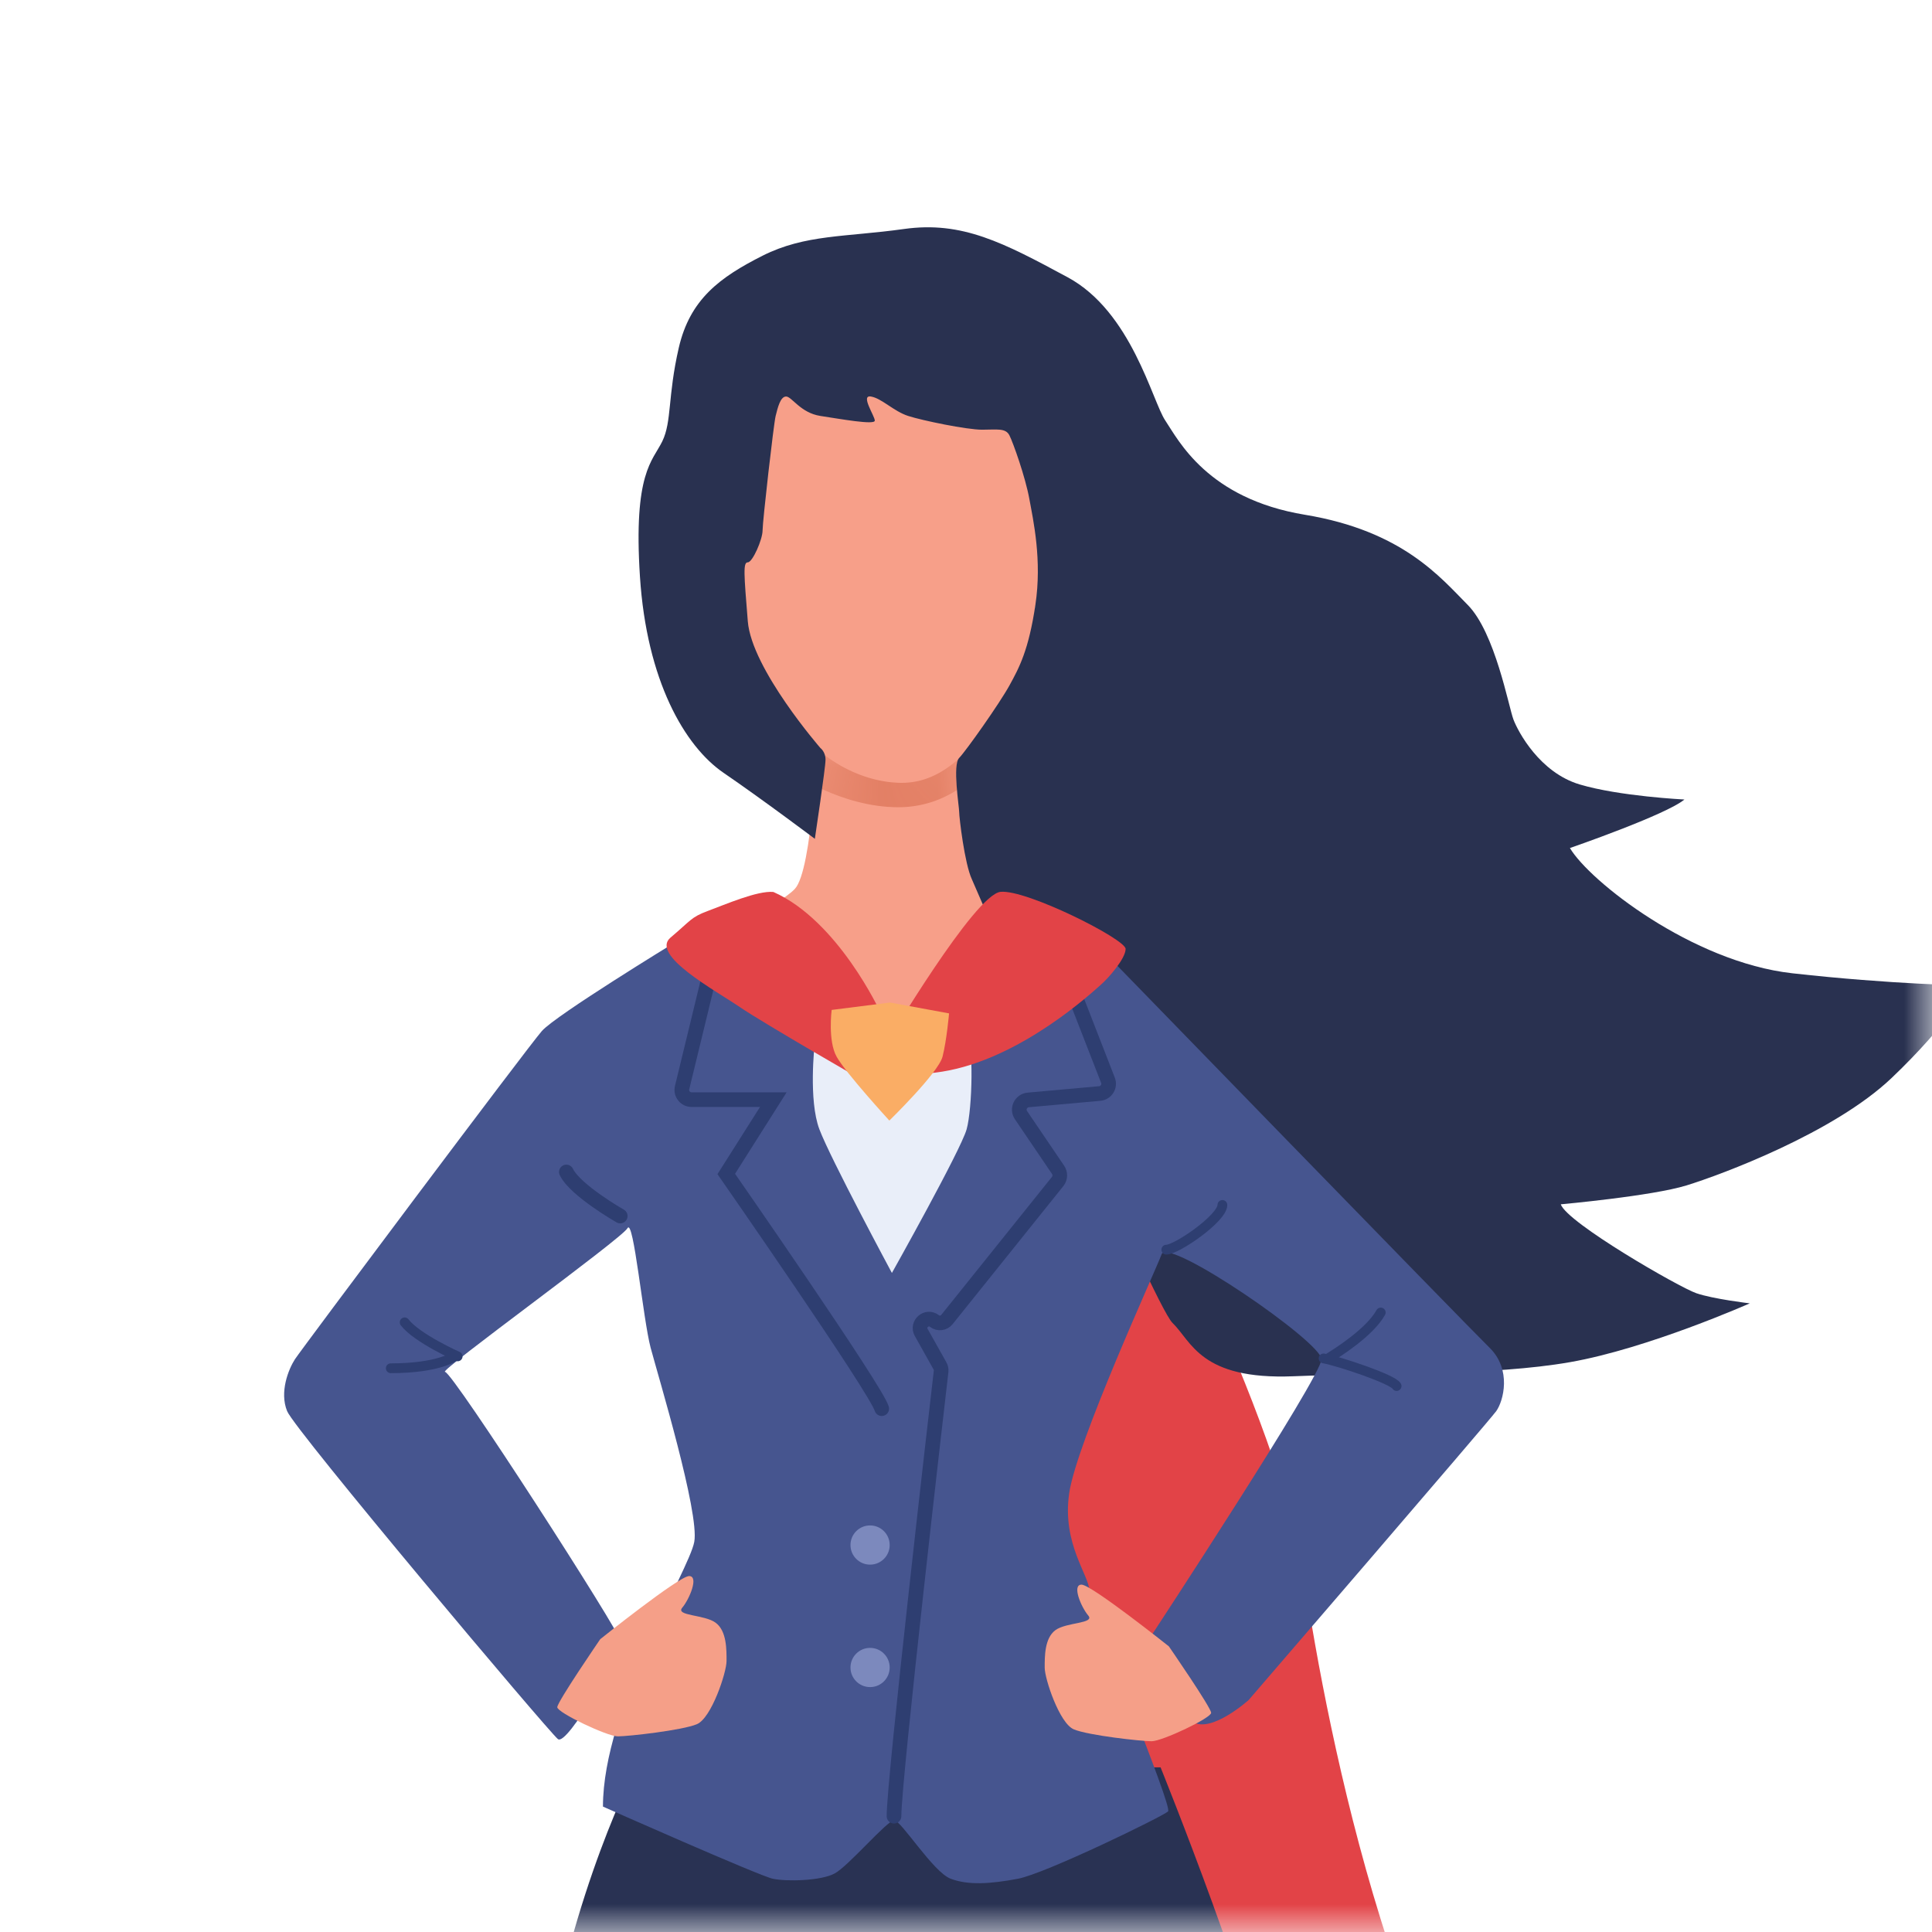
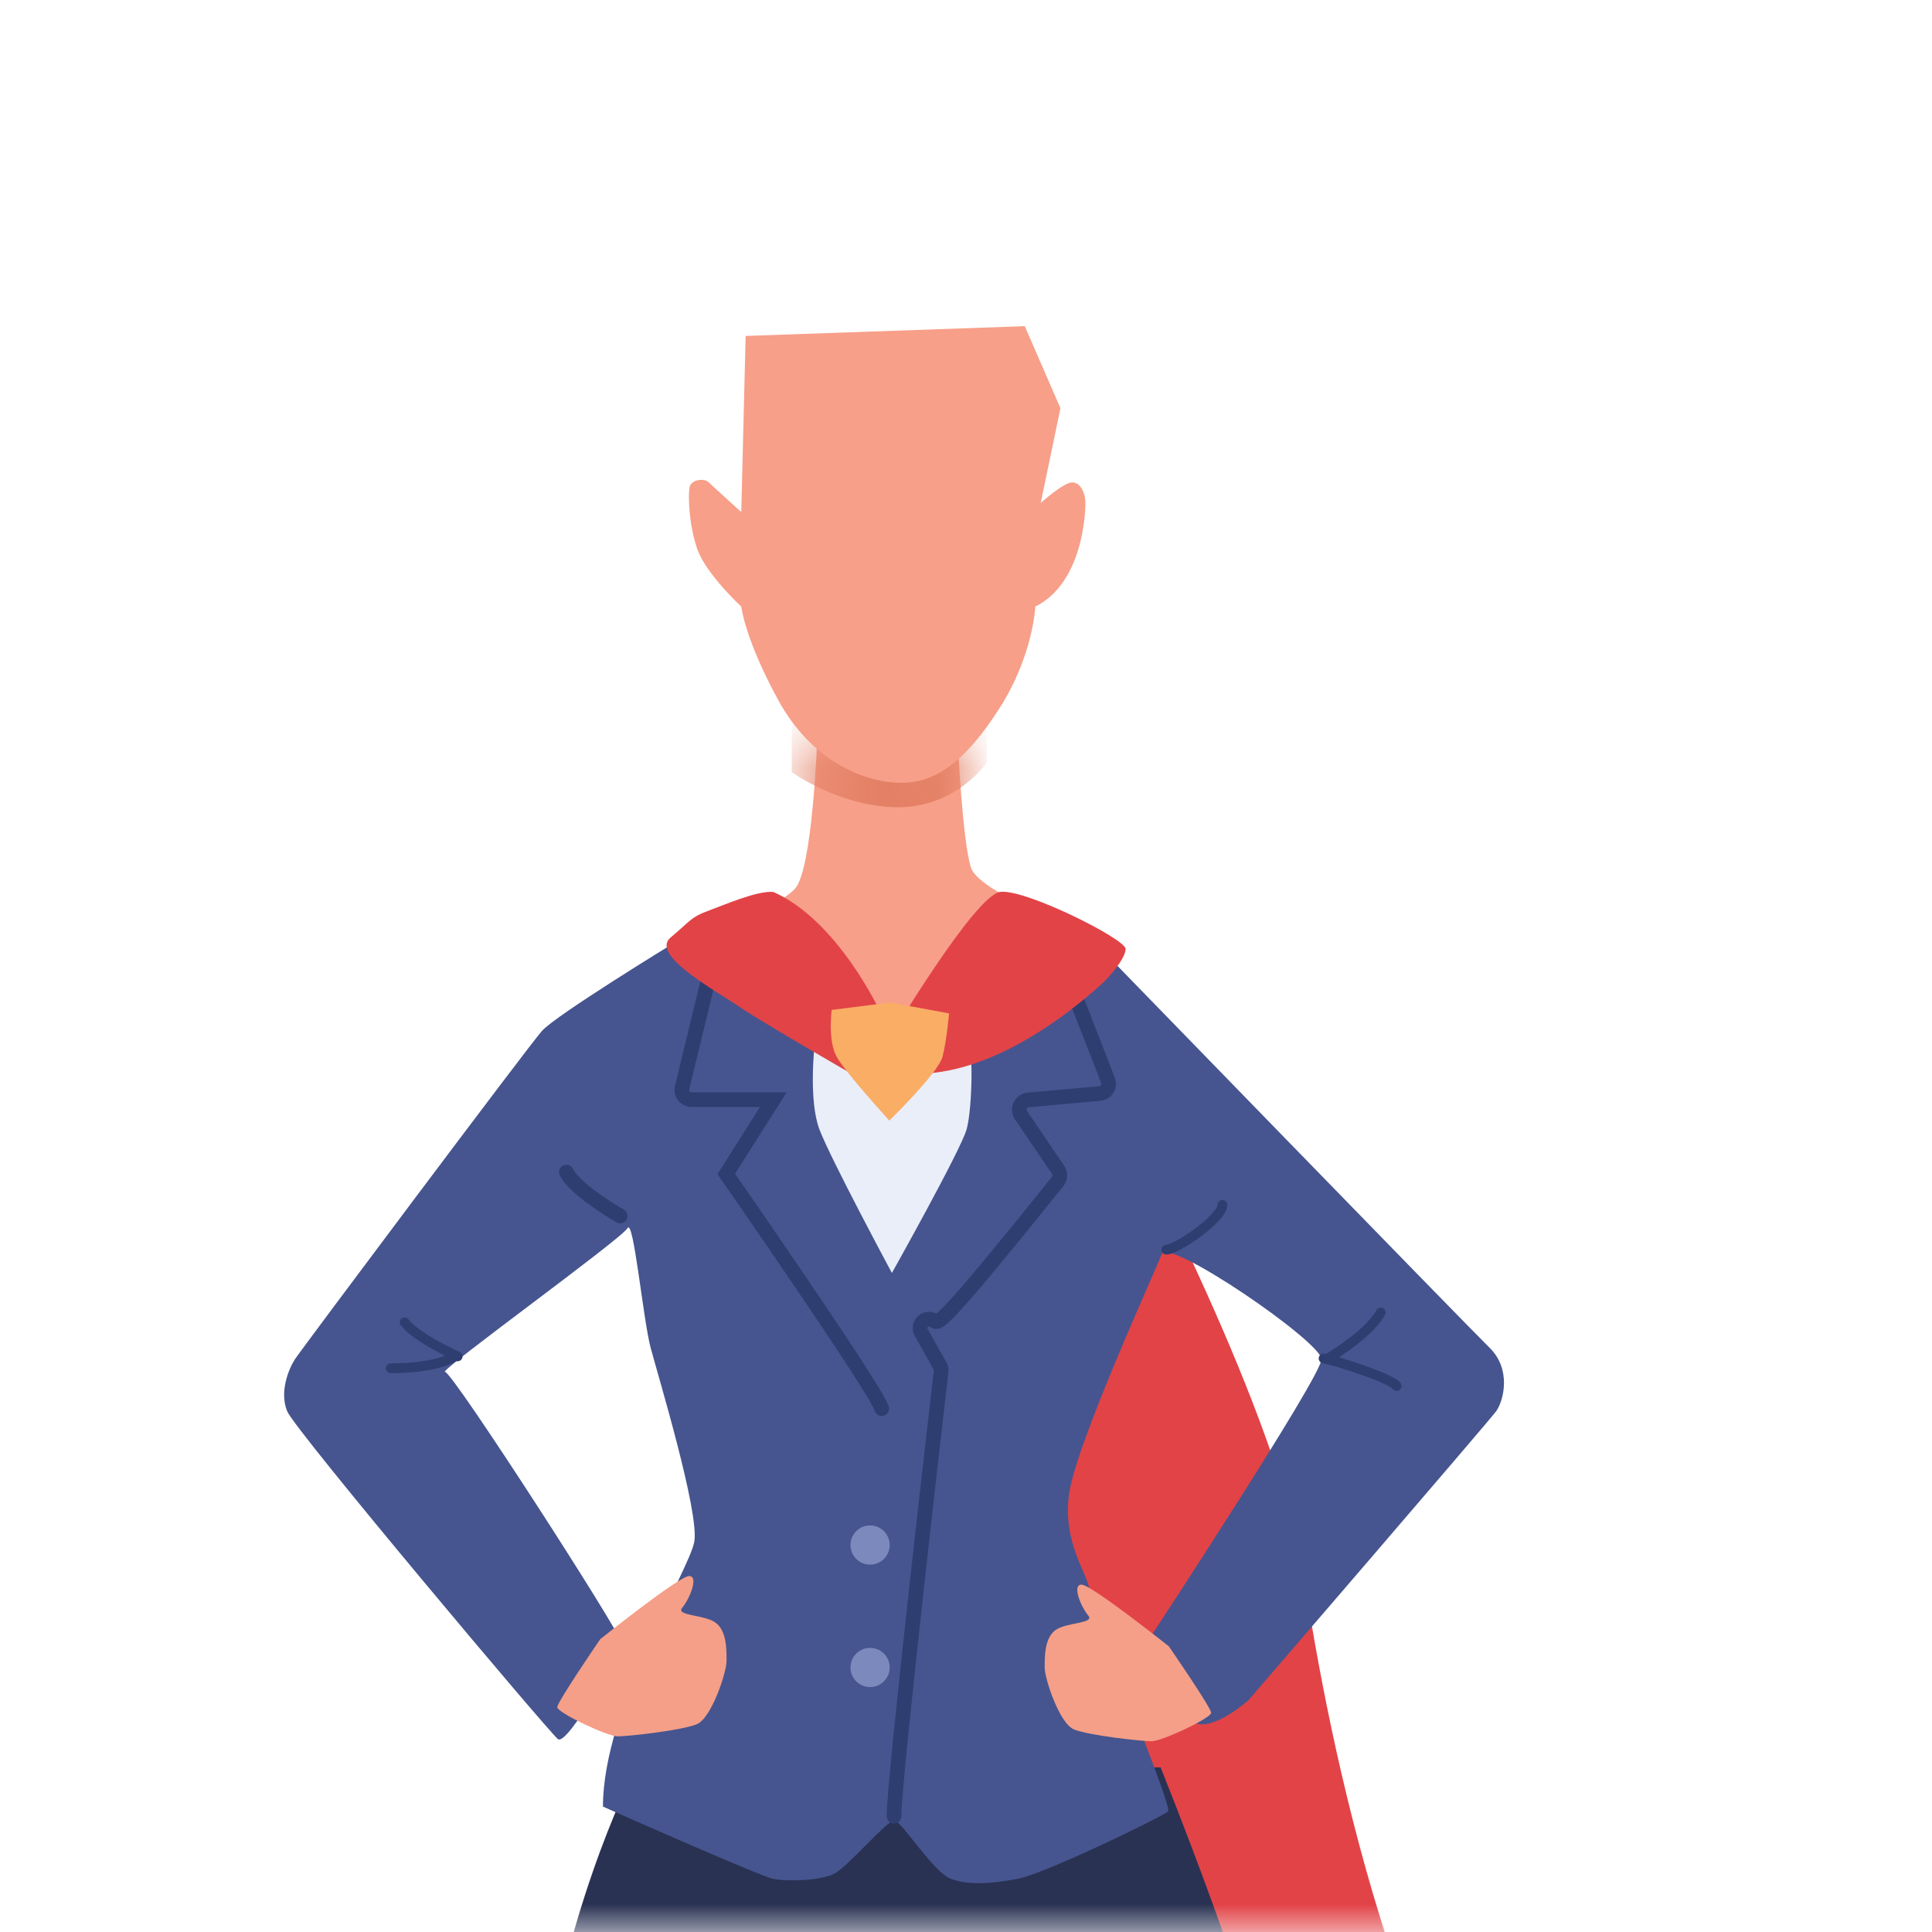
<svg xmlns="http://www.w3.org/2000/svg" width="34" height="34" viewBox="0 0 34 34" fill="none">
  <mask id="mask0_484_14231" style="mask-type:alpha" maskUnits="userSpaceOnUse" x="0" y="0" width="34" height="34">
    <rect width="34" height="34" fill="#C4C4C4" />
  </mask>
  <g mask="url(#mask0_484_14231)">
    <path fill-rule="evenodd" clip-rule="evenodd" d="M14.383 12.977C14.383 12.977 14.303 15.311 13.987 15.644C13.67 15.976 12.124 16.742 12.124 16.742L16.852 20.86L19.47 16.52C19.47 16.52 17.241 15.764 17.086 15.265C16.931 14.767 16.852 12.977 16.852 12.977H14.383Z" fill="#F79F89" />
    <mask id="mask1_484_14231" style="mask-type:alpha" maskUnits="userSpaceOnUse" x="12" y="12" width="8" height="9">
      <path fill-rule="evenodd" clip-rule="evenodd" d="M14.383 12.977C14.383 12.977 14.303 15.311 13.987 15.644C13.67 15.976 12.124 16.742 12.124 16.742L16.852 20.86L19.47 16.52C19.47 16.52 17.241 15.764 17.086 15.265C16.931 14.767 16.852 12.977 16.852 12.977H14.383Z" fill="white" />
    </mask>
    <g mask="url(#mask1_484_14231)">
      <path fill-rule="evenodd" clip-rule="evenodd" d="M13.933 11.684V13.589C13.933 13.589 14.79 14.206 15.811 14.206C16.831 14.206 17.368 13.42 17.368 13.42V11.709L13.933 11.684Z" fill="#E38065" />
    </g>
    <path fill-rule="evenodd" clip-rule="evenodd" d="M12.134 8.578C12.158 8.438 12.391 8.408 12.474 8.489C12.557 8.57 13.045 9.011 13.045 9.011L13.122 5.912L18.034 5.74L18.662 7.183L18.315 8.851C18.315 8.851 18.717 8.489 18.869 8.489C19.021 8.489 19.102 8.69 19.102 8.851C19.102 9.011 19.062 10.256 18.22 10.675C18.22 10.675 18.185 11.53 17.59 12.463C16.994 13.396 16.454 13.8 15.811 13.776C15.167 13.753 14.268 13.376 13.688 12.307C13.107 11.239 13.045 10.675 13.045 10.675C13.045 10.675 12.429 10.107 12.273 9.668C12.118 9.228 12.11 8.718 12.134 8.578Z" fill="#F79F89" />
    <path fill-rule="evenodd" clip-rule="evenodd" d="M19.861 19.932C19.861 19.932 22.521 24.915 22.946 27.736C23.372 30.557 24.592 36.859 27.519 40.151C30.445 43.443 53.174 59.75 53.174 59.75C53.174 59.75 53.431 60.082 52.975 60.297C52.519 60.513 46.787 61.581 45.399 62.748C44.012 63.915 39.598 68.326 35.945 69.699C32.291 71.071 26.574 69.699 22.946 69.699C19.319 69.699 15.718 70.856 13.651 69.481C11.585 68.105 12.848 56.303 12.848 56.303L11.952 33.717L13.031 19.932H19.861Z" fill="#E24347" />
    <path fill-rule="evenodd" clip-rule="evenodd" d="M11.194 31.102C11.194 31.102 10.063 33.228 9.553 36.461C9.042 39.694 10.373 49.984 10.373 49.984C10.373 49.984 16.04 49.984 17.638 49.984C19.237 49.984 24.403 49.498 24.403 49.498C24.403 49.498 23.05 39.74 22.597 37.546C22.144 35.352 20.424 31.102 20.424 31.102H11.194Z" fill="#293253" />
-     <path fill-rule="evenodd" clip-rule="evenodd" d="M14.438 13.164C14.438 13.164 13.228 11.774 13.16 10.934C13.092 10.093 13.075 9.896 13.16 9.896C13.244 9.896 13.42 9.493 13.42 9.335C13.42 9.177 13.614 7.467 13.65 7.32C13.687 7.173 13.733 6.978 13.834 6.978C13.934 6.978 14.087 7.266 14.438 7.32C14.79 7.373 15.395 7.484 15.395 7.402C15.395 7.32 15.137 6.946 15.327 6.978C15.517 7.01 15.726 7.237 15.982 7.32C16.237 7.402 17.015 7.562 17.281 7.562C17.547 7.562 17.698 7.529 17.765 7.663C17.832 7.797 18.044 8.394 18.114 8.776C18.184 9.157 18.34 9.856 18.221 10.646C18.103 11.437 17.94 11.744 17.765 12.062C17.591 12.379 16.999 13.216 16.88 13.338C16.76 13.461 16.88 14.196 16.88 14.29C16.88 14.384 16.975 15.198 17.103 15.473C17.23 15.749 20.297 22.954 20.634 23.281C20.972 23.607 21.123 24.286 22.763 24.22C24.403 24.153 26.254 24.212 27.628 23.972C29.002 23.732 30.793 22.937 30.793 22.937C30.793 22.937 30.149 22.861 29.851 22.758C29.552 22.655 27.578 21.519 27.467 21.194C27.467 21.194 29.072 21.049 29.681 20.861C30.29 20.673 32.273 19.938 33.29 18.97C34.307 18.002 34.656 17.344 34.656 17.344C34.656 17.344 33.305 17.326 31.541 17.128C29.778 16.93 27.973 15.506 27.628 14.924C27.628 14.924 29.32 14.34 29.643 14.07C29.643 14.07 28.5 14.014 27.8 13.805C27.1 13.597 26.718 12.883 26.634 12.662C26.55 12.44 26.311 11.132 25.83 10.646C25.349 10.161 24.682 9.343 22.965 9.059C21.248 8.776 20.738 7.745 20.508 7.402C20.277 7.06 19.914 5.485 18.788 4.879C17.661 4.272 16.934 3.886 15.908 4.03C14.882 4.174 14.171 4.122 13.42 4.5C12.67 4.879 12.142 5.265 11.945 6.122C11.748 6.978 11.825 7.417 11.655 7.767C11.485 8.116 11.144 8.32 11.262 10.147C11.38 11.974 12.047 13.13 12.733 13.6C13.42 14.07 14.34 14.762 14.34 14.762C14.34 14.762 14.528 13.509 14.528 13.369C14.528 13.23 14.438 13.164 14.438 13.164Z" fill="#293150" />
    <path fill-rule="evenodd" clip-rule="evenodd" d="M11.862 16.595C11.862 16.595 9.784 17.864 9.537 18.143C9.29 18.423 5.303 23.747 5.19 23.921C5.078 24.095 4.915 24.496 5.053 24.834C5.19 25.172 9.651 30.47 9.818 30.605C9.985 30.739 10.93 29.045 10.93 28.896C10.93 28.747 7.966 24.143 7.832 24.143C7.697 24.143 10.938 21.803 11.043 21.614C11.148 21.425 11.316 23.212 11.45 23.718C11.585 24.224 12.312 26.624 12.218 27.134C12.125 27.644 10.611 30.061 10.611 31.793C10.611 31.793 13.358 33.012 13.601 33.063C13.845 33.114 14.44 33.101 14.685 32.972C14.93 32.843 15.612 32.035 15.736 32.035C15.859 32.035 16.421 32.946 16.731 33.063C17.042 33.18 17.429 33.154 17.914 33.063C18.398 32.972 20.469 31.963 20.556 31.878C20.644 31.793 19.172 28.282 19.172 28.002C19.172 27.722 18.686 27.173 18.816 26.279C18.946 25.385 20.329 22.378 20.443 22.072C20.556 21.765 23.256 23.617 23.256 23.921C23.256 24.224 20.243 28.813 20.243 28.813C20.243 28.813 20.672 30.1 20.995 30.303C21.318 30.507 21.974 29.918 21.974 29.918C21.974 29.918 26.202 25.012 26.331 24.834C26.459 24.655 26.606 24.102 26.214 23.718C25.822 23.335 19.172 16.49 19.172 16.49L15.517 18.571L11.862 16.595Z" fill="#46558F" />
    <path fill-rule="evenodd" clip-rule="evenodd" d="M14.336 18.382C14.336 18.382 14.225 19.36 14.42 19.874C14.614 20.389 15.696 22.402 15.696 22.402C15.696 22.402 16.908 20.242 17.011 19.874C17.114 19.506 17.137 18.343 17.011 18.169C16.886 17.995 14.336 18.382 14.336 18.382Z" fill="#E9EEF9" />
    <path d="M12.45 17.303L12.004 19.14C11.977 19.248 12.06 19.352 12.171 19.352H13.609L12.781 20.66C12.781 20.66 15.42 24.453 15.517 24.79" stroke="#2E3E71" stroke-width="0.258" stroke-linecap="round" />
-     <path d="M18.692 16.939L19.498 19.01C19.54 19.117 19.467 19.234 19.353 19.244L18.095 19.357C17.964 19.369 17.894 19.517 17.968 19.625L18.621 20.588C18.663 20.65 18.66 20.733 18.613 20.792L16.664 23.222C16.61 23.289 16.513 23.301 16.445 23.248V23.248C16.31 23.143 16.129 23.3 16.212 23.449L16.54 24.034C16.558 24.065 16.566 24.097 16.562 24.133C16.487 24.775 15.733 31.307 15.733 31.962" stroke="#2E3E71" stroke-width="0.258" stroke-linecap="round" />
+     <path d="M18.692 16.939L19.498 19.01C19.54 19.117 19.467 19.234 19.353 19.244L18.095 19.357C17.964 19.369 17.894 19.517 17.968 19.625L18.621 20.588C18.663 20.65 18.66 20.733 18.613 20.792C16.61 23.289 16.513 23.301 16.445 23.248V23.248C16.31 23.143 16.129 23.3 16.212 23.449L16.54 24.034C16.558 24.065 16.566 24.097 16.562 24.133C16.487 24.775 15.733 31.307 15.733 31.962" stroke="#2E3E71" stroke-width="0.258" stroke-linecap="round" />
    <path fill-rule="evenodd" clip-rule="evenodd" d="M15.613 18.342C15.613 18.342 17.153 15.743 17.607 15.695C18.061 15.648 19.809 16.528 19.809 16.699C19.809 16.87 19.505 17.215 19.375 17.328C19.245 17.441 17.969 18.638 16.582 18.859C15.196 19.079 15.613 18.342 15.613 18.342Z" fill="#E24347" />
    <path fill-rule="evenodd" clip-rule="evenodd" d="M15.49 17.808C15.49 17.808 14.75 16.201 13.61 15.697C13.327 15.671 12.758 15.92 12.457 16.031C12.156 16.143 12.163 16.195 11.8 16.5C11.438 16.806 12.585 17.427 13.02 17.723C13.455 18.019 15.273 19.064 15.273 19.064L15.49 17.808Z" fill="#E24347" />
    <path fill-rule="evenodd" clip-rule="evenodd" d="M14.636 17.773L15.664 17.643L16.702 17.834C16.702 17.834 16.66 18.311 16.587 18.596C16.513 18.881 15.651 19.72 15.651 19.72C15.651 19.72 14.879 18.878 14.723 18.596C14.566 18.315 14.636 17.773 14.636 17.773Z" fill="#FAAD65" />
    <circle cx="15.312" cy="27.19" r="0.345" fill="#7C89BD" />
    <circle cx="15.312" cy="29.345" r="0.345" fill="#7C89BD" />
    <path d="M10.915 21.4C10.915 21.4 10.121 20.947 9.967 20.625" stroke="#2E3E71" stroke-width="0.258" stroke-linecap="round" />
    <path d="M8.054 23.87C8.054 23.87 7.339 23.553 7.121 23.271" stroke="#2E3E71" stroke-width="0.172" stroke-linecap="round" />
    <path d="M8.001 23.869C8.001 23.869 7.721 24.079 6.877 24.079" stroke="#2E3E71" stroke-width="0.172" stroke-linecap="round" />
    <path d="M20.525 21.992C20.708 21.992 21.512 21.439 21.512 21.205" stroke="#2E3E71" stroke-width="0.172" stroke-linecap="round" />
    <path d="M23.372 23.906C23.544 23.801 24.109 23.442 24.299 23.098" stroke="#2E3E71" stroke-width="0.172" stroke-linecap="round" />
    <path fill-rule="evenodd" clip-rule="evenodd" d="M10.563 28.847C10.563 28.847 11.951 27.736 12.127 27.736C12.304 27.736 12.132 28.144 12.007 28.292C11.881 28.44 12.4 28.411 12.595 28.558C12.791 28.704 12.786 29.033 12.786 29.232C12.786 29.431 12.522 30.234 12.264 30.343C12.007 30.451 11.06 30.557 10.872 30.557C10.684 30.557 9.807 30.139 9.807 30.044C9.807 29.95 10.563 28.847 10.563 28.847Z" fill="#F59F88" />
    <path fill-rule="evenodd" clip-rule="evenodd" d="M20.57 28.973C20.57 28.973 19.206 27.887 19.033 27.887C18.859 27.887 19.028 28.285 19.151 28.43C19.275 28.574 18.764 28.546 18.572 28.689C18.381 28.832 18.385 29.154 18.385 29.349C18.385 29.543 18.644 30.328 18.898 30.434C19.151 30.54 20.082 30.643 20.267 30.643C20.452 30.643 21.314 30.235 21.314 30.143C21.314 30.051 20.57 28.973 20.57 28.973Z" fill="#F59F88" />
    <path d="M23.293 23.906C23.564 23.955 24.518 24.274 24.578 24.392" stroke="#2E3E71" stroke-width="0.172" stroke-linecap="round" />
  </g>
</svg>